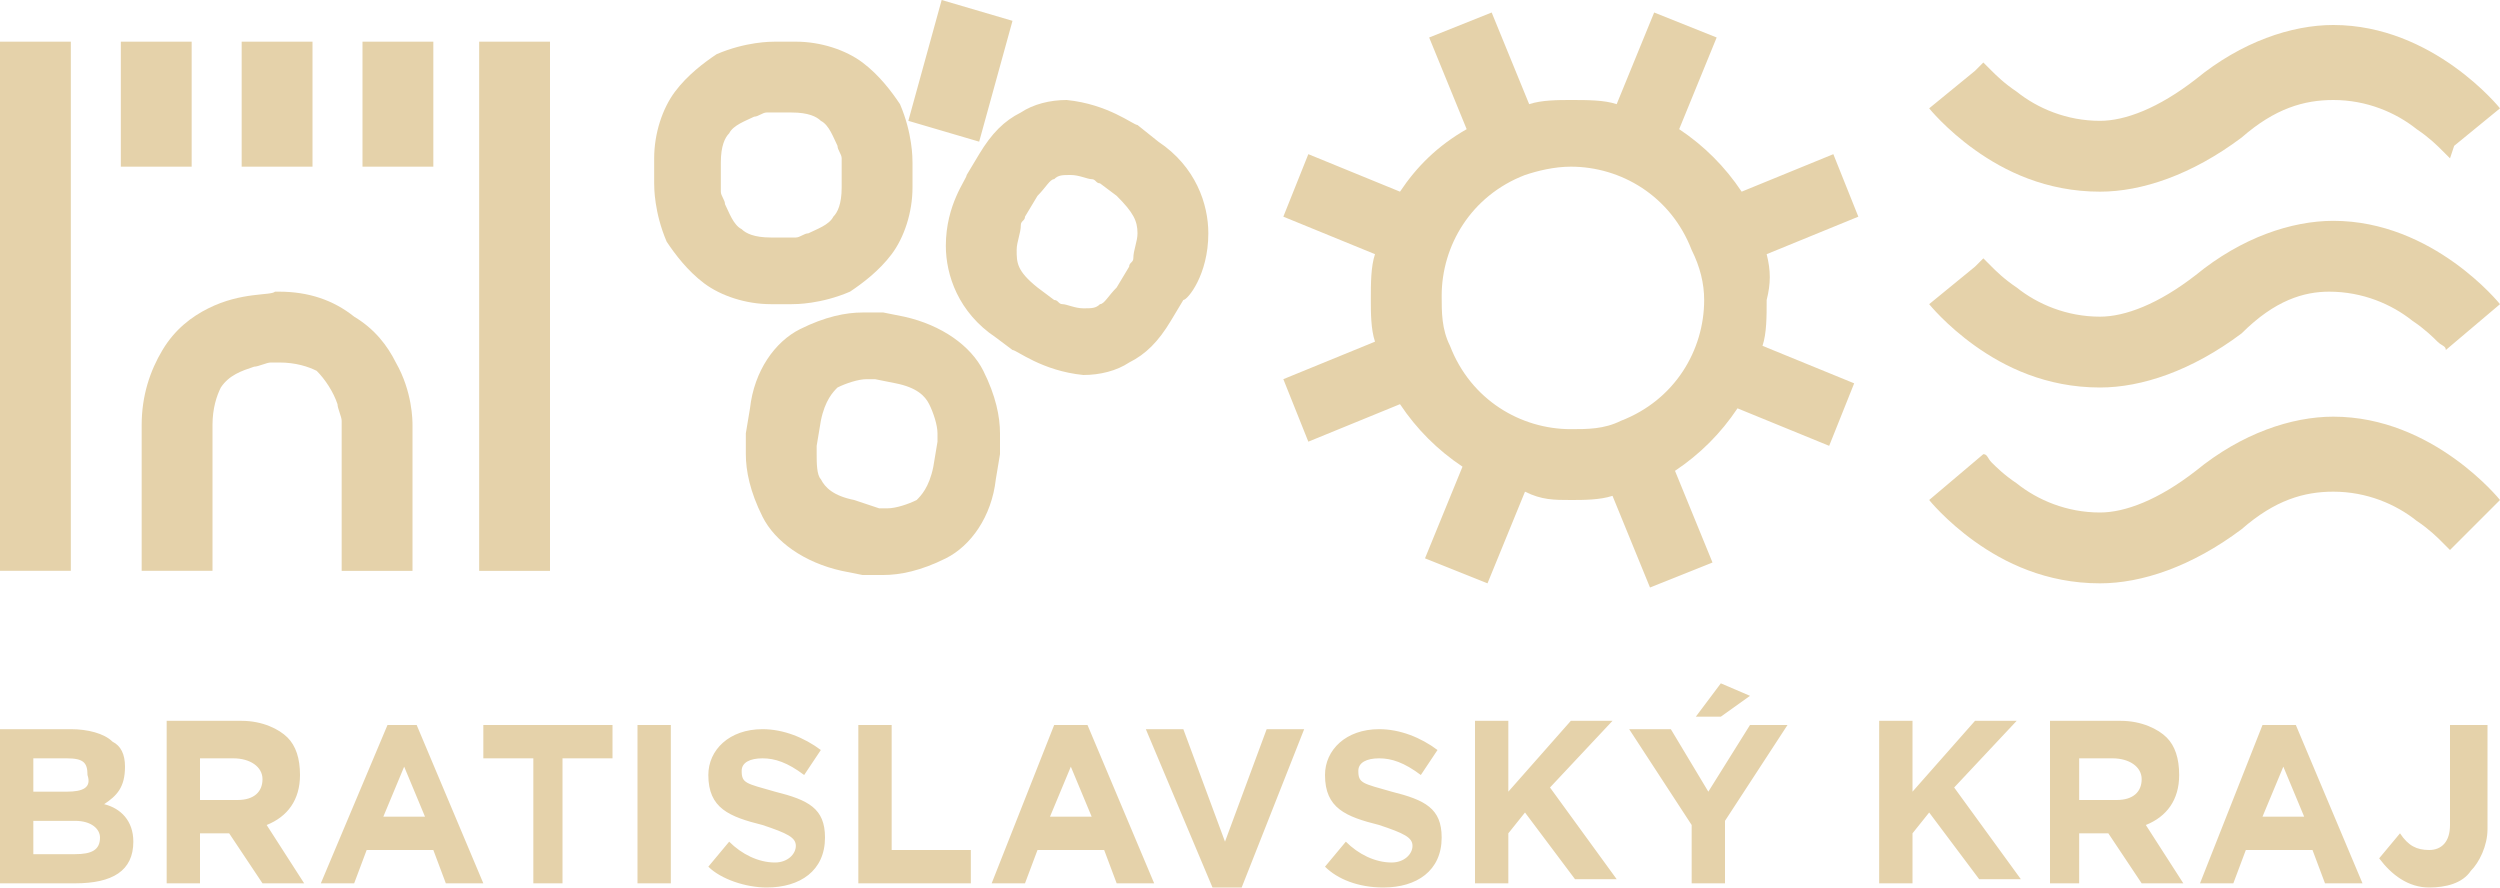
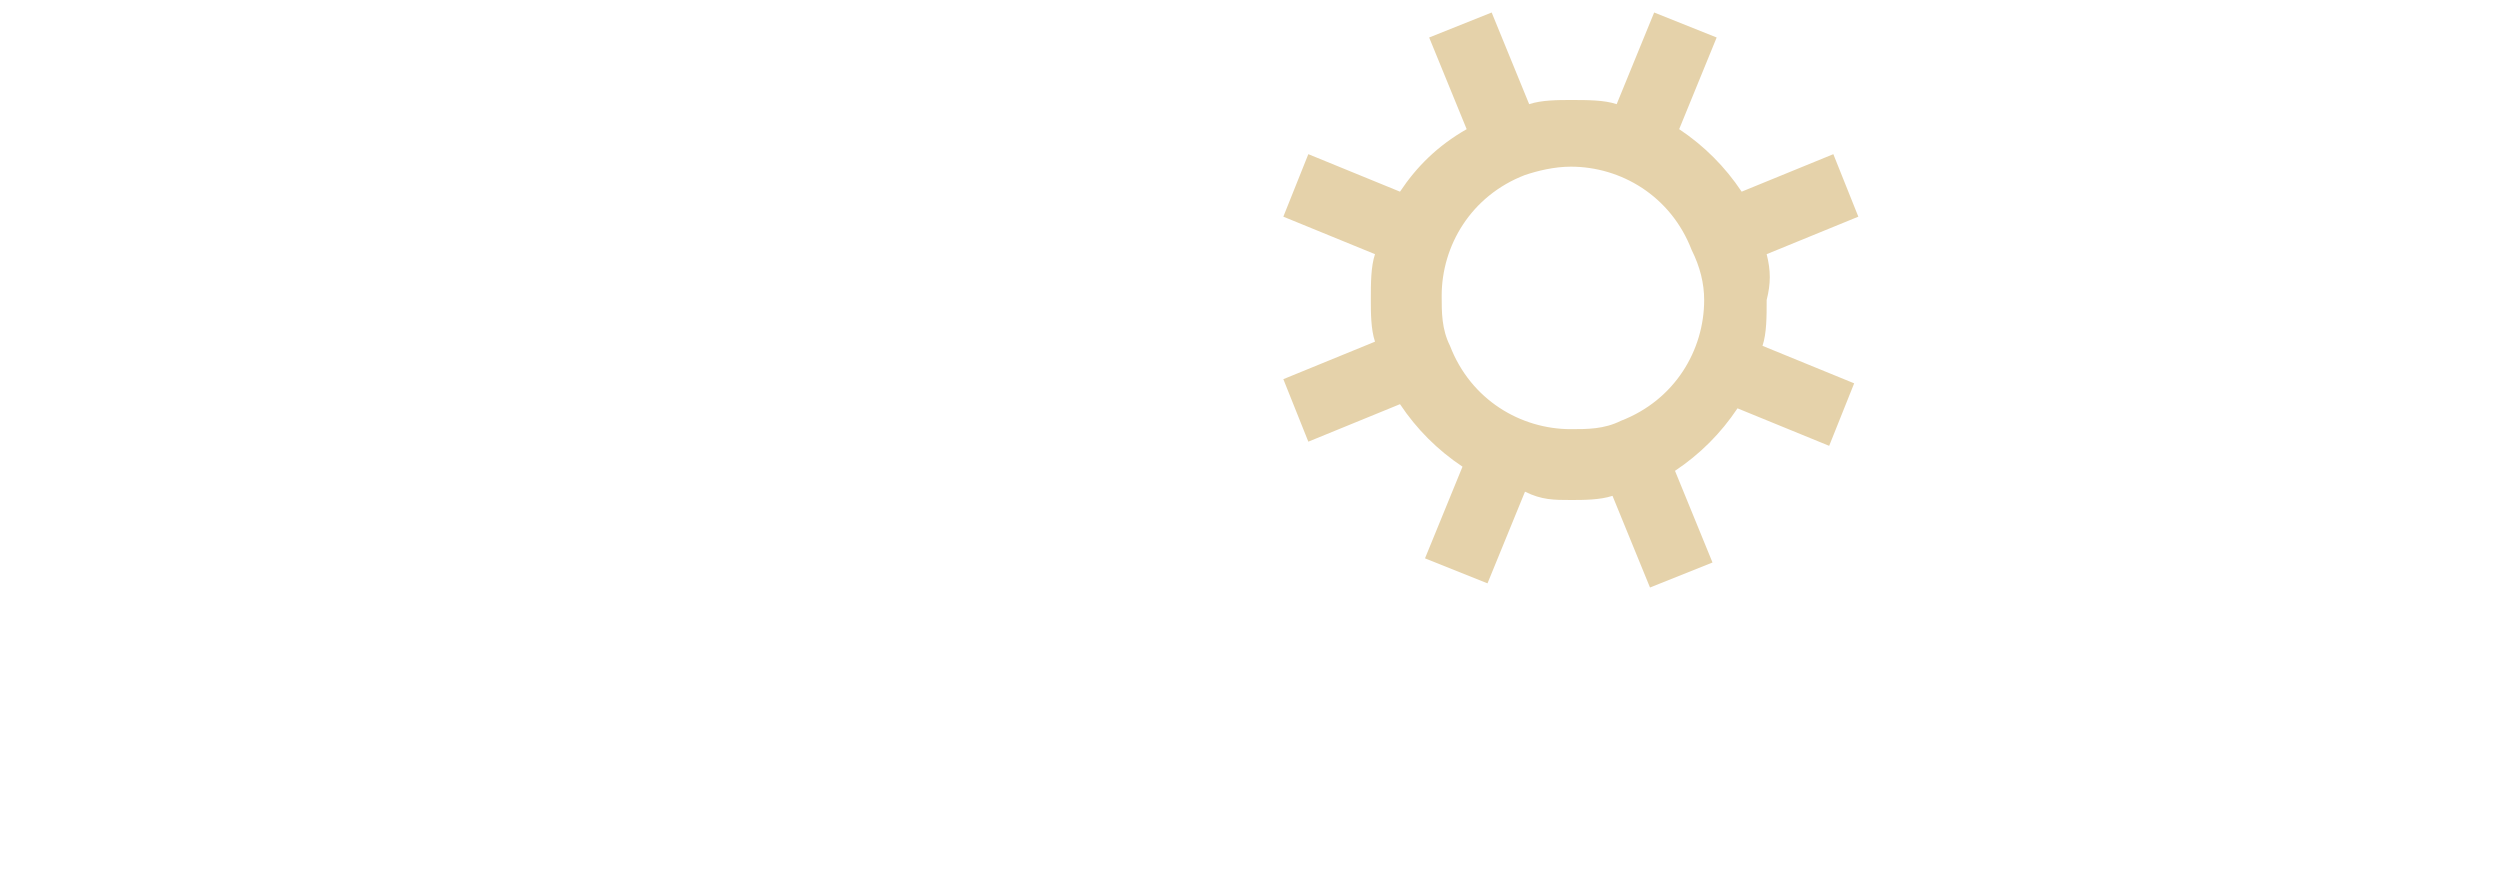
<svg xmlns="http://www.w3.org/2000/svg" version="1.1" id="Layer_1" x="0px" y="0px" viewBox="0 0 60 21.3" style="enable-background:new 0 0 60 21.3;" xml:space="preserve">
  <style type="text/css">
	.st0{fill:#E5D2AA;}
</style>
  <g>
-     <path class="st0" d="M0,13.7h1.7V1H0V13.7z M2.9,4h1.7V1H2.9V4z M5.8,4h1.7V1H5.8V4z M8.5,7.6C8,7.2,7.4,7,6.7,7H6.6   C6.5,7.1,5.8,7,5,7.4c-0.4,0.2-0.8,0.5-1.1,1c-0.3,0.5-0.5,1.1-0.5,1.8v3.5h1.7v-3.5c0-0.4,0.1-0.7,0.2-0.9   c0.2-0.3,0.5-0.4,0.8-0.5c0.1,0,0.3-0.1,0.4-0.1c0,0,0.1,0,0.1,0c0,0,0,0,0,0h0.1c0.4,0,0.7,0.1,0.9,0.2C7.8,9.1,8,9.4,8.1,9.7   c0,0.1,0.1,0.3,0.1,0.4c0,0,0,0.1,0,0.1c0,0,0,0,0,0v3.5h1.7l0-3.5c0-0.1,0-0.8-0.4-1.5C9.3,8.3,9,7.9,8.5,7.6 M8.7,4h1.7V1H8.7V4z    M13.2,1h-1.7v12.7h1.7V1z" />
-     <path class="st0" d="M19.6,10.9c0-0.1,0-0.1,0-0.2c0,0,0,0,0,0c0,0,0,0,0,0l0.1-0.6c0.1-0.5,0.3-0.7,0.4-0.8   c0.2-0.1,0.5-0.2,0.7-0.2c0.1,0,0.1,0,0.2,0c0,0,0,0,0,0l0.5,0.1c0.5,0.1,0.7,0.3,0.8,0.5c0.1,0.2,0.2,0.5,0.2,0.7   c0,0.1,0,0.1,0,0.2c0,0,0,0,0,0h0l-0.1,0.6c-0.1,0.5-0.3,0.7-0.4,0.8c-0.2,0.1-0.5,0.2-0.7,0.2c-0.1,0-0.1,0-0.2,0c0,0,0,0,0,0l0,0   c0,0,0,0,0,0L20.5,12c-0.5-0.1-0.7-0.3-0.8-0.5C19.6,11.4,19.6,11.1,19.6,10.9 M21.2,8.3l-0.1,0.4l0,0L21,9.1L21.2,8.3z M17.9,10.4   c0,0,0,0.2,0,0.5c0,0.4,0.1,0.9,0.4,1.5c0.3,0.6,1,1.1,1.9,1.3l0.5,0.1c0,0,0.2,0,0.5,0c0.4,0,0.9-0.1,1.5-0.4   c0.6-0.3,1.1-1,1.2-1.9l0.1-0.6c0,0,0-0.2,0-0.5c0-0.4-0.1-0.9-0.4-1.5c-0.3-0.6-1-1.1-1.9-1.3l-0.5-0.1l0,0c0,0-0.2,0-0.5,0   c-0.4,0-0.9,0.1-1.5,0.4c-0.6,0.3-1.1,1-1.2,1.9L17.9,10.4z M20.2,4.5c0,0.4-0.1,0.6-0.2,0.7c-0.1,0.2-0.4,0.3-0.6,0.4   c-0.1,0-0.2,0.1-0.3,0.1c0,0-0.1,0-0.1,0c0,0,0,0,0,0h-0.5c-0.4,0-0.6-0.1-0.7-0.2c-0.2-0.1-0.3-0.4-0.4-0.6c0-0.1-0.1-0.2-0.1-0.3   c0,0,0-0.1,0-0.1c0,0,0,0,0,0V3.9c0-0.4,0.1-0.6,0.2-0.7c0.1-0.2,0.4-0.3,0.6-0.4c0.1,0,0.2-0.1,0.3-0.1c0,0,0.1,0,0.1,0   c0,0,0,0,0,0H19c0.4,0,0.6,0.1,0.7,0.2c0.2,0.1,0.3,0.4,0.4,0.6c0,0.1,0.1,0.2,0.1,0.3c0,0,0,0.1,0,0.1c0,0,0,0,0,0V4.5z M21.9,3.9   c0-0.1,0-0.7-0.3-1.4c-0.2-0.3-0.5-0.7-0.9-1c-0.4-0.3-1-0.5-1.6-0.5h-0.5c-0.1,0-0.7,0-1.4,0.3c-0.3,0.2-0.7,0.5-1,0.9   c-0.3,0.4-0.5,1-0.5,1.6v0.6c0,0.1,0,0.7,0.3,1.4c0.2,0.3,0.5,0.7,0.9,1c0.4,0.3,1,0.5,1.6,0.5c0,0,0,0,0,0H19c0.1,0,0.7,0,1.4-0.3   c0.3-0.2,0.7-0.5,1-0.9c0.3-0.4,0.5-1,0.5-1.6V3.9z M23.5,3.4l0.8-2.9L22.6,0l-0.8,2.9L23.5,3.4z M27.3,5.6c0,0.2-0.1,0.4-0.1,0.6   c0,0.1-0.1,0.1-0.1,0.2c0,0,0,0,0,0h0l-0.3,0.5c-0.2,0.2-0.3,0.4-0.4,0.4c-0.1,0.1-0.2,0.1-0.4,0.1c-0.2,0-0.4-0.1-0.5-0.1   c-0.1,0-0.1-0.1-0.2-0.1c0,0,0,0,0,0h0l-0.4-0.3c-0.5-0.4-0.5-0.6-0.5-0.9c0-0.2,0.1-0.4,0.1-0.6c0-0.1,0.1-0.1,0.1-0.2   c0,0,0,0,0,0l0.3-0.5c0.2-0.2,0.3-0.4,0.4-0.4c0.1-0.1,0.2-0.1,0.4-0.1c0.2,0,0.4,0.1,0.5,0.1c0.1,0,0.1,0.1,0.2,0.1c0,0,0,0,0,0v0   l0.4,0.3C27.2,5.1,27.3,5.3,27.3,5.6 M29,5.6c0-0.7-0.3-1.6-1.2-2.2L27.3,3c-0.1,0-0.7-0.5-1.7-0.6c-0.4,0-0.8,0.1-1.1,0.3   c-0.4,0.2-0.7,0.5-1,1l-0.3,0.5c0,0.1-0.5,0.7-0.5,1.7c0,0.7,0.3,1.6,1.2,2.2l0.4,0.3c0.1,0,0.7,0.5,1.7,0.6h0   c0.4,0,0.8-0.1,1.1-0.3c0.4-0.2,0.7-0.5,1-1l0.3-0.5C28.5,7.2,29,6.6,29,5.6" />
    <path class="st0" d="M40.9,7.2c0,1.2-0.7,2.4-2,2.9l0,0c-0.4,0.2-0.8,0.2-1.2,0.2c-1.2,0-2.4-0.7-2.9-2c-0.2-0.4-0.2-0.8-0.2-1.2   c0-1.2,0.7-2.4,2-2.9C36.9,4.1,37.3,4,37.7,4c1.2,0,2.4,0.7,2.9,2C40.8,6.4,40.9,6.8,40.9,7.2 M42.4,6.1l2.2-0.9L44,3.7l-2.2,0.9   c-0.4-0.6-0.9-1.1-1.5-1.5l0.9-2.2l-1.5-0.6l-0.9,2.2c-0.3-0.1-0.7-0.1-1.1-0.1c-0.3,0-0.7,0-1,0.1l-0.9-2.2l-1.5,0.6l0.9,2.2   C34.5,3.5,34,4,33.6,4.6l-2.2-0.9l-0.6,1.5L33,6.1c-0.1,0.3-0.1,0.7-0.1,1.1c0,0.3,0,0.7,0.1,1l-2.2,0.9l0.6,1.5l2.2-0.9   c0.4,0.6,0.9,1.1,1.5,1.5l-0.9,2.2l1.5,0.6l0.9-2.2C37,12,37.3,12,37.7,12c0.3,0,0.7,0,1-0.1l0.9,2.2l1.5-0.6l-0.9-2.2   c0.6-0.4,1.1-0.9,1.5-1.5l2.2,0.9l0.6-1.5l-2.2-0.9c0.1-0.3,0.1-0.7,0.1-1.1C42.5,6.8,42.5,6.5,42.4,6.1" />
-     <path class="st0" d="M47.6,10.9l-1.3,1.1c0,0,0.4,0.5,1.1,1c0.7,0.5,1.7,1,3,1h0c1,0,2.2-0.4,3.4-1.3c0.8-0.7,1.5-0.9,2.2-0.9   c0.8,0,1.5,0.3,2,0.7c0.3,0.2,0.5,0.4,0.6,0.5c0.1,0.1,0.1,0.1,0.2,0.2c0,0,0,0,0,0c0,0,0,0,0,0l0,0l0.2-0.2L60,12l0,0   c0,0-0.4-0.5-1.1-1c-0.7-0.5-1.7-1-2.9-1c-1,0-2.2,0.4-3.3,1.3c-0.9,0.7-1.7,1-2.3,1c-0.8,0-1.5-0.3-2-0.7   c-0.3-0.2-0.5-0.4-0.6-0.5C47.7,11,47.7,10.9,47.6,10.9C47.6,10.9,47.6,10.9,47.6,10.9C47.6,10.9,47.6,10.9,47.6,10.9 M47.4,11   l0.2-0.2c0,0,0,0,0,0L47.4,11z M58.9,3.5L60,2.6h0c0,0-0.4-0.5-1.1-1c-0.7-0.5-1.7-1-2.9-1c-1,0-2.2,0.4-3.3,1.3   c-0.9,0.7-1.7,1-2.3,1c-0.8,0-1.5-0.3-2-0.7c-0.3-0.2-0.5-0.4-0.6-0.5c-0.1-0.1-0.1-0.1-0.2-0.2c0,0,0,0,0,0c0,0,0,0,0,0   c0,0,0,0,0,0c0,0,0,0,0,0h0l-0.2,0.2l-1.1,0.9c0,0,0.4,0.5,1.1,1c0.7,0.5,1.7,1,3,1h0c1,0,2.2-0.4,3.4-1.3c0.8-0.7,1.5-0.9,2.2-0.9   c0.8,0,1.5,0.3,2,0.7c0.3,0.2,0.5,0.4,0.6,0.5c0.1,0.1,0.1,0.1,0.2,0.2c0,0,0,0,0,0c0,0,0,0,0,0l0,0L58.9,3.5l-0.2,0.2L58.9,3.5   L58.9,3.5z M58.7,8.4L60,7.3h0c0,0-0.4-0.5-1.1-1c-0.7-0.5-1.7-1-2.9-1c-1,0-2.2,0.4-3.3,1.3c-0.9,0.7-1.7,1-2.3,1   c-0.8,0-1.5-0.3-2-0.7c-0.3-0.2-0.5-0.4-0.6-0.5c-0.1-0.1-0.1-0.1-0.2-0.2c0,0,0,0,0,0c0,0,0,0,0,0c0,0,0,0,0,0c0,0,0,0,0,0l0,0   l-0.2,0.2l-1.1,0.9c0,0,0.4,0.5,1.1,1c0.7,0.5,1.7,1,3,1c0,0,0,0,0,0c1,0,2.2-0.4,3.4-1.3C54.6,7.2,55.3,7,55.9,7   c0.8,0,1.5,0.3,2,0.7c0.3,0.2,0.5,0.4,0.6,0.5C58.6,8.3,58.7,8.3,58.7,8.4C58.7,8.4,58.7,8.4,58.7,8.4C58.7,8.4,58.7,8.4,58.7,8.4   L58.7,8.4l0.2-0.2L58.7,8.4z" />
-     <path class="st0" d="M58.3,21.3c0.4,0,0.8-0.1,1-0.4c0.2-0.2,0.4-0.6,0.4-1v-2.5h-0.9v2.4c0,0.4-0.2,0.6-0.5,0.6   c-0.3,0-0.5-0.1-0.7-0.4l-0.5,0.6C57.4,21,57.8,21.3,58.3,21.3 M54.3,19.6l0.5-1.2l0.5,1.2H54.3z M52.8,21.2h0.8l0.3-0.8h1.6   l0.3,0.8h0.9l-1.6-3.8h-0.8L52.8,21.2z M49.9,19.3v-1.1h0.8c0.4,0,0.7,0.2,0.7,0.5v0c0,0.3-0.2,0.5-0.6,0.5H49.9z M49.1,21.2h0.8   V20h0.7l0.8,1.2h1l-0.9-1.4c0.5-0.2,0.8-0.6,0.8-1.2v0c0-0.4-0.1-0.7-0.3-0.9c-0.2-0.2-0.6-0.4-1.1-0.4h-1.7V21.2z M45.1,21.2h0.8   v-1.2l0.4-0.5l1.2,1.6h1l-1.6-2.2l1.5-1.6h-1l-1.5,1.7v-1.7h-0.8V21.2z M40.7,17.2h0.6l0.7-0.5l-0.7-0.3L40.7,17.2z M40.6,21.2h0.8   v-1.5l1.5-2.3h-0.9L41,19l-0.9-1.5h-1l1.5,2.3V21.2z M35.4,21.2h0.8v-1.2l0.4-0.5l1.2,1.6h1l-1.6-2.2l1.5-1.6h-1l-1.5,1.7v-1.7   h-0.8V21.2z M33.2,21.3c0.8,0,1.4-0.4,1.4-1.2v0c0-0.7-0.4-0.9-1.2-1.1c-0.7-0.2-0.8-0.2-0.8-0.5v0c0-0.2,0.2-0.3,0.5-0.3   c0.3,0,0.6,0.1,1,0.4l0.4-0.6c-0.4-0.3-0.9-0.5-1.4-0.5c-0.8,0-1.3,0.5-1.3,1.1v0c0,0.8,0.5,1,1.3,1.2c0.6,0.2,0.8,0.3,0.8,0.5v0   c0,0.2-0.2,0.4-0.5,0.4c-0.4,0-0.8-0.2-1.1-0.5l-0.5,0.6C32.1,21.1,32.6,21.3,33.2,21.3 M29.1,21.3h0.7l1.5-3.8h-0.9l-1,2.7l-1-2.7   h-0.9L29.1,21.3z M25.2,19.6l0.5-1.2l0.5,1.2H25.2z M23.8,21.2h0.8l0.3-0.8h1.6l0.3,0.8h0.9l-1.6-3.8h-0.8L23.8,21.2z M20.6,21.2   h2.7v-0.8h-1.9v-3h-0.8V21.2z M18.4,21.3c0.8,0,1.4-0.4,1.4-1.2v0c0-0.7-0.4-0.9-1.2-1.1c-0.7-0.2-0.8-0.2-0.8-0.5v0   c0-0.2,0.2-0.3,0.5-0.3s0.6,0.1,1,0.4l0.4-0.6c-0.4-0.3-0.9-0.5-1.4-0.5c-0.8,0-1.3,0.5-1.3,1.1v0c0,0.8,0.5,1,1.3,1.2   c0.6,0.2,0.8,0.3,0.8,0.5v0c0,0.2-0.2,0.4-0.5,0.4c-0.4,0-0.8-0.2-1.1-0.5l-0.5,0.6C17.3,21.1,17.9,21.3,18.4,21.3 M15.3,21.2h0.8   v-3.8h-0.8V21.2z M12.7,21.2h0.8v-3h1.2v-0.8h-3.1v0.8h1.2V21.2z M9.2,19.6l0.5-1.2l0.5,1.2H9.2z M7.7,21.2h0.8l0.3-0.8h1.6   l0.3,0.8h0.9l-1.6-3.8H9.3L7.7,21.2z M4.8,19.3v-1.1h0.8c0.4,0,0.7,0.2,0.7,0.5v0c0,0.3-0.2,0.5-0.6,0.5H4.8z M4,21.2h0.8V20h0.7   l0.8,1.2h1l-0.9-1.4c0.5-0.2,0.8-0.6,0.8-1.2v0c0-0.4-0.1-0.7-0.3-0.9c-0.2-0.2-0.6-0.4-1.1-0.4H4V21.2z M0.8,20.5v-0.8h1   c0.4,0,0.6,0.2,0.6,0.4v0c0,0.3-0.2,0.4-0.6,0.4H0.8z M0.8,19v-0.8h0.8c0.4,0,0.5,0.1,0.5,0.4v0C2.2,18.9,2,19,1.6,19H0.8z M0,21.2   h1.8c0.9,0,1.4-0.3,1.4-1v0c0-0.5-0.3-0.8-0.7-0.9C2.8,19.1,3,18.9,3,18.4v0c0-0.3-0.1-0.5-0.3-0.6c-0.2-0.2-0.6-0.3-1-0.3H0V21.2z   " />
  </g>
</svg>